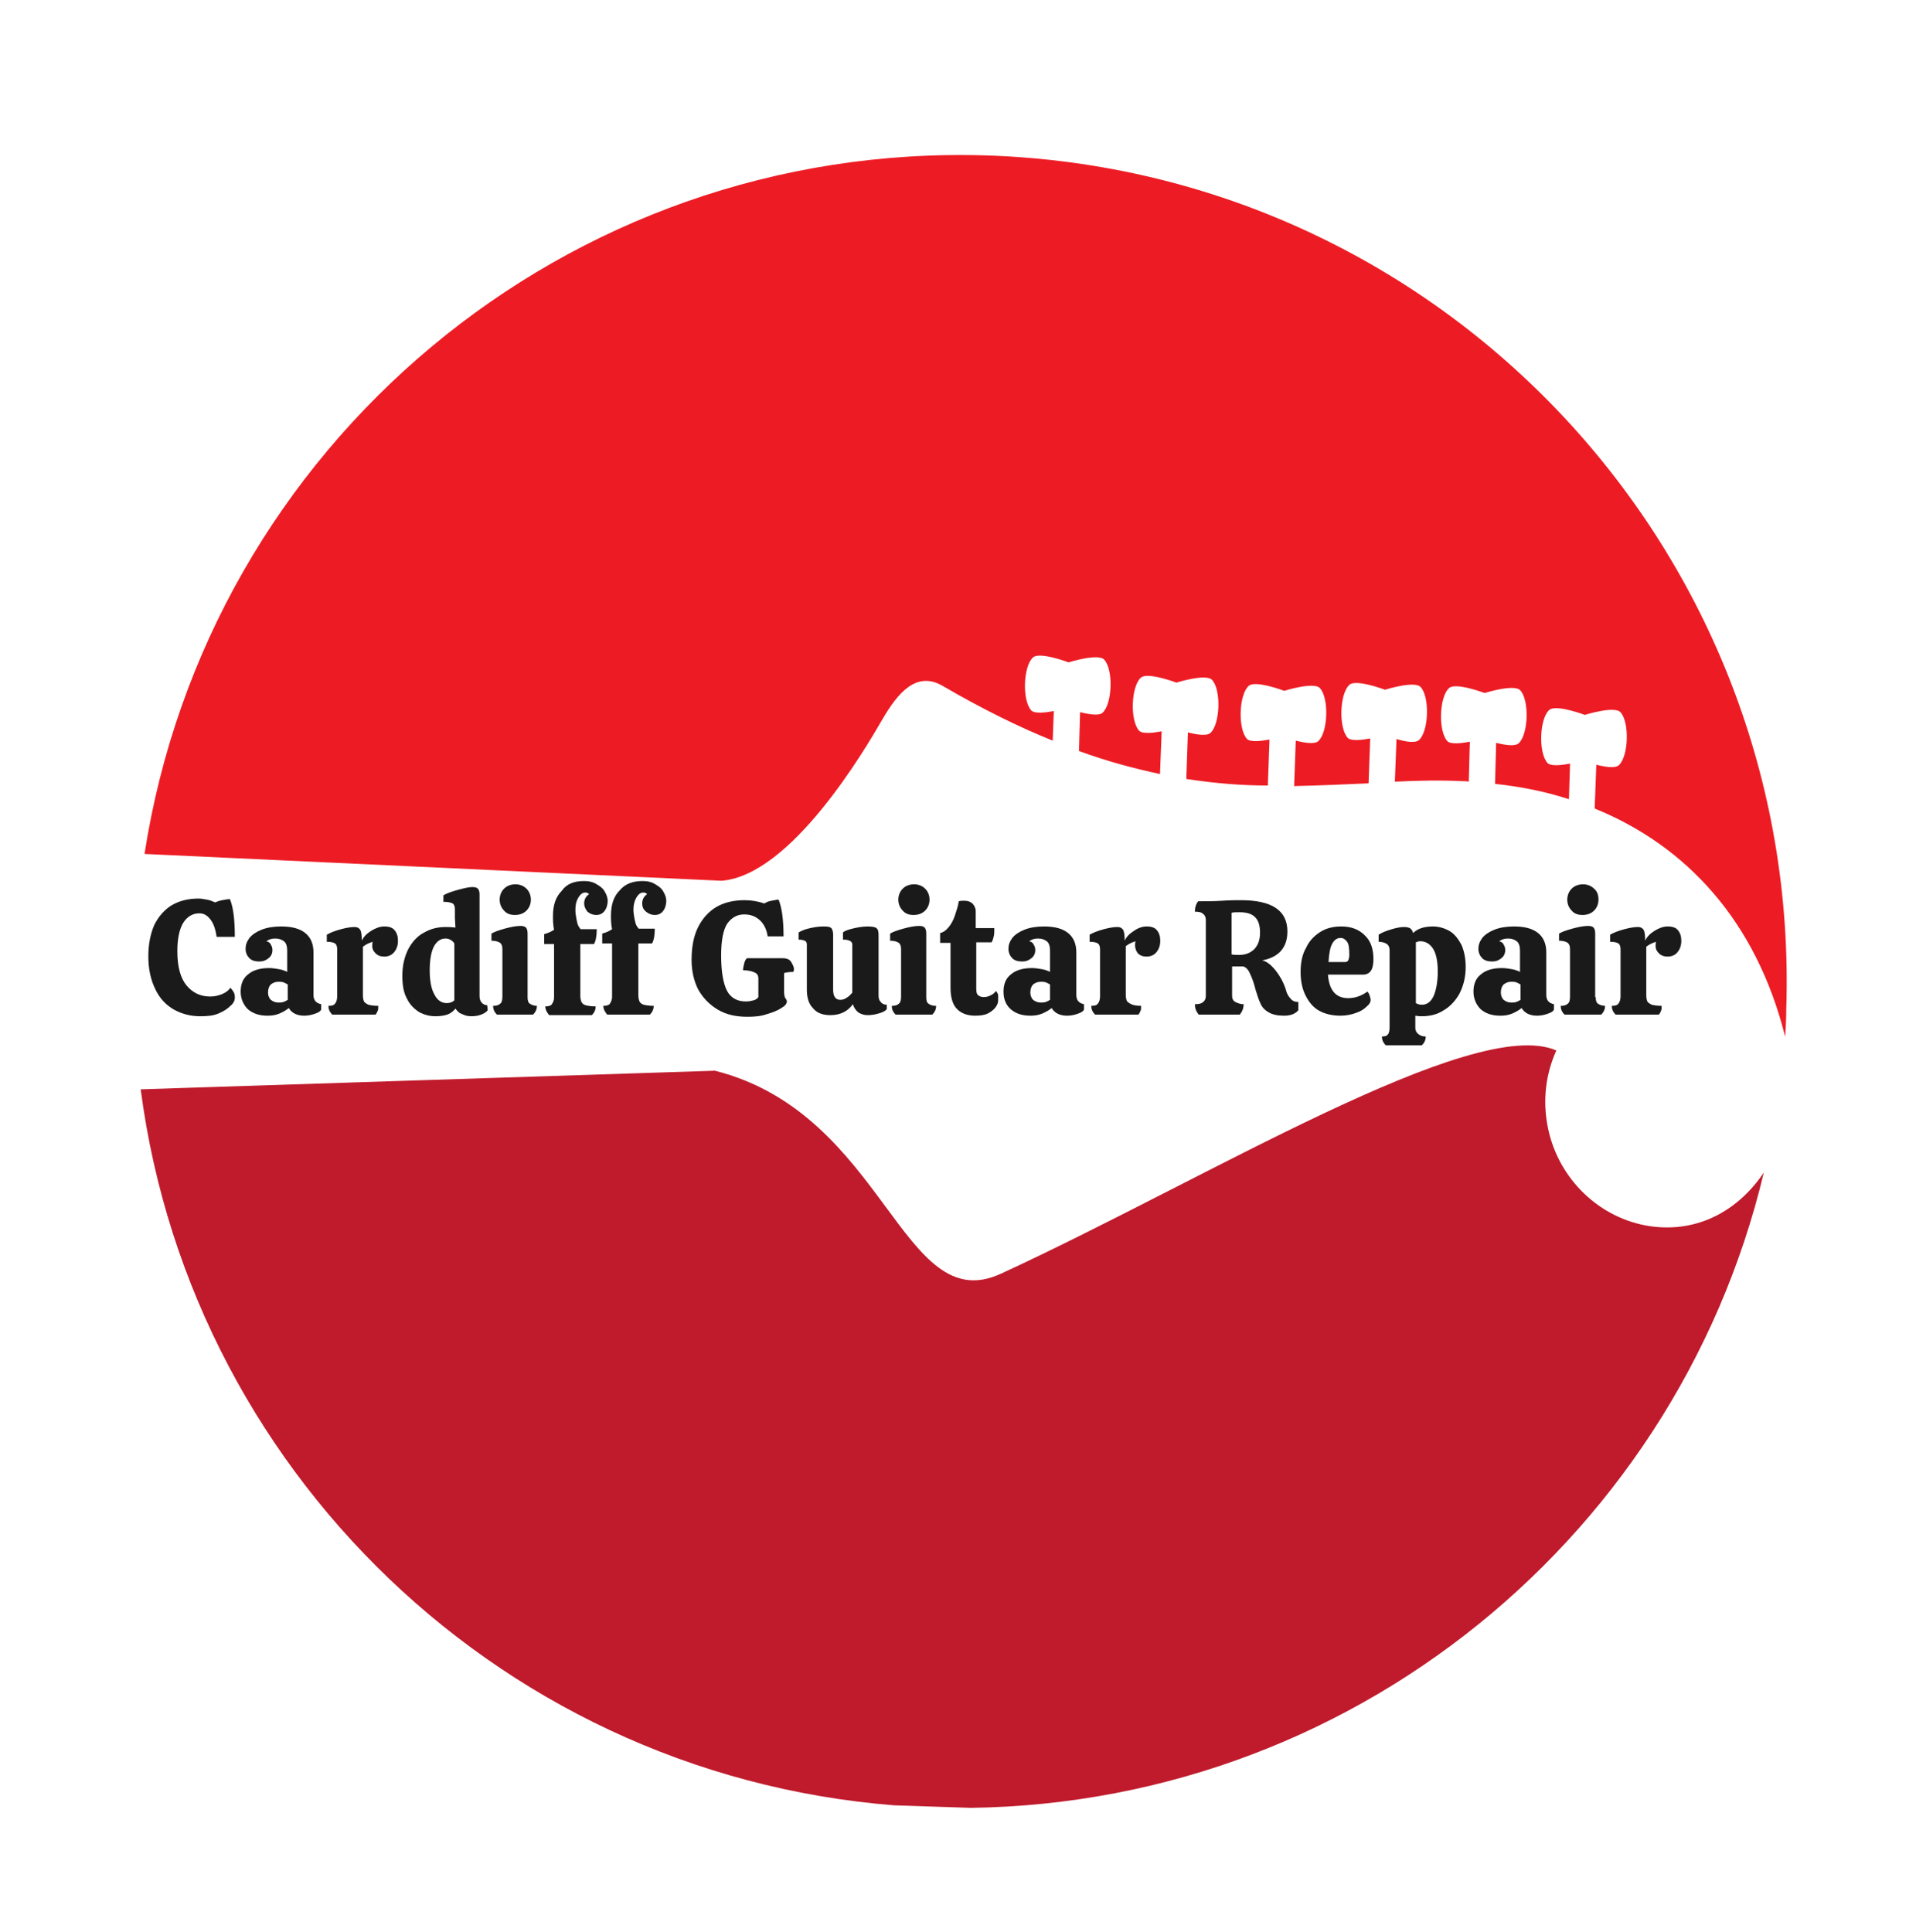
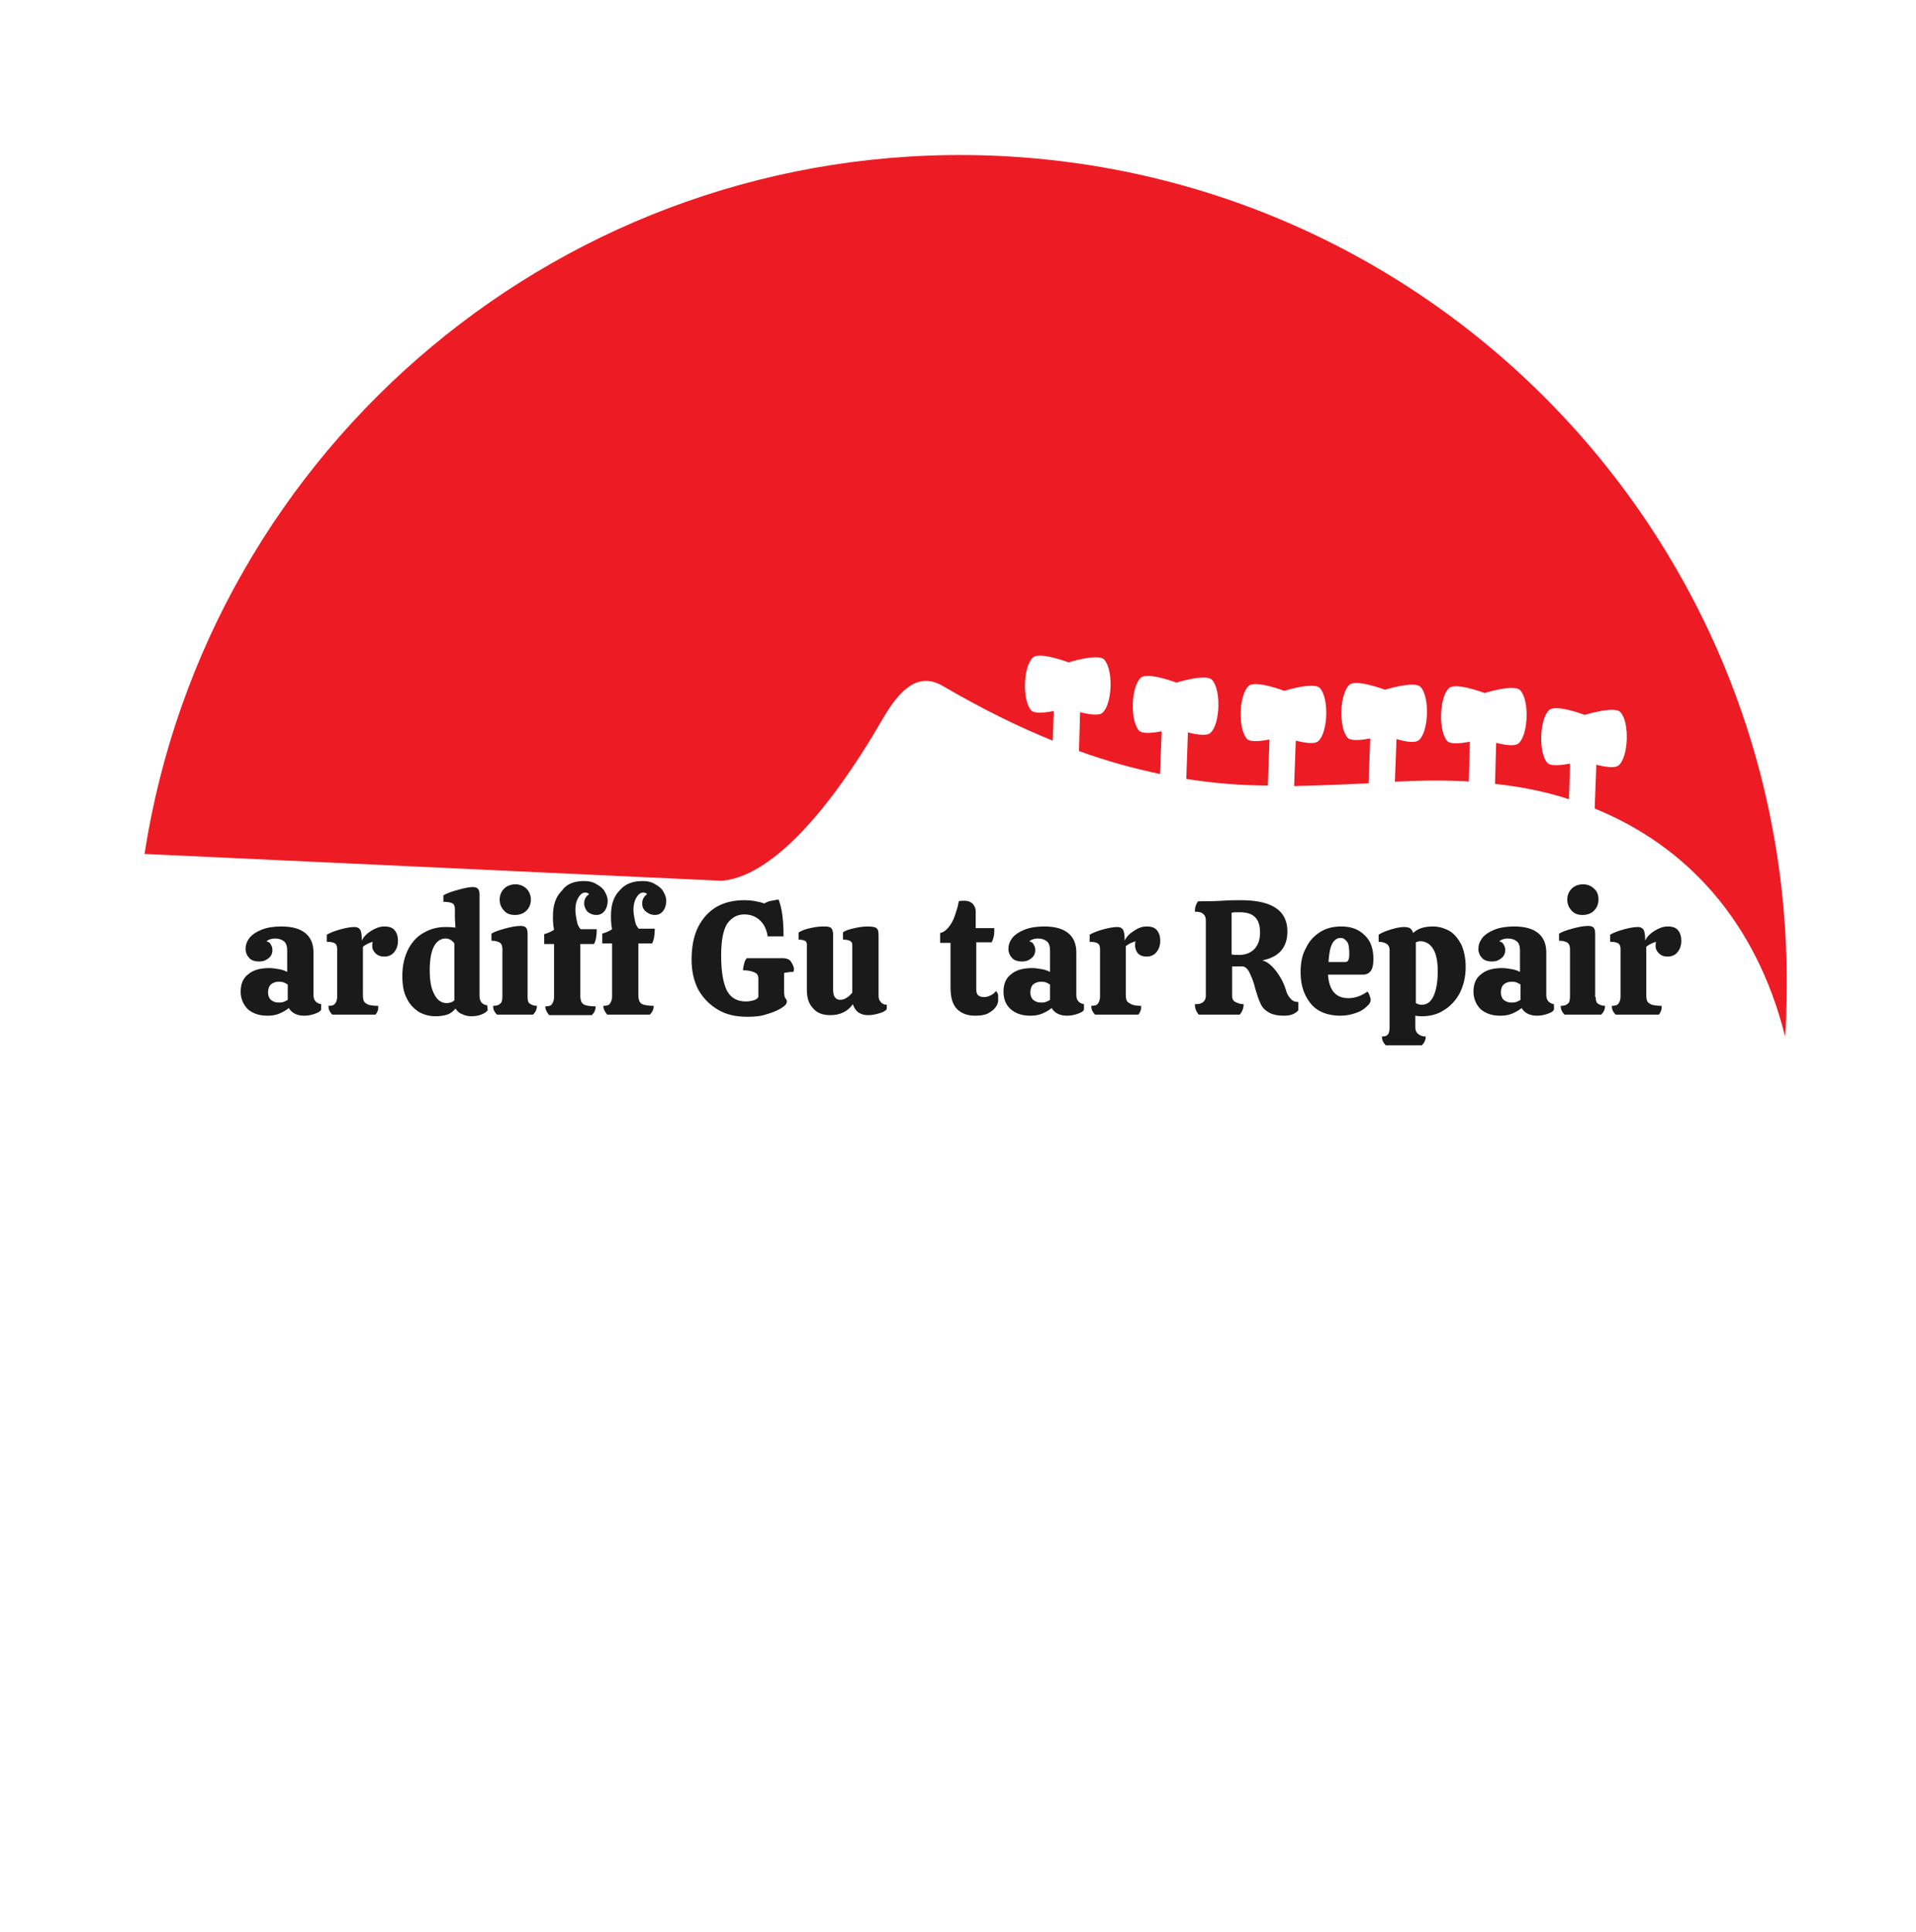
<svg xmlns="http://www.w3.org/2000/svg" xmlns:xlink="http://www.w3.org/1999/xlink" version="1.1" id="Layer_1" x="0px" y="0px" viewBox="0 0 350 353" style="enable-background:new 0 0 350 353;" xml:space="preserve">
  <style type="text/css"> .st0{fill:#FFFFFF;} .st1{clip-path:url(#SVGID_2_);} .st2{clip-path:url(#SVGID_4_);} .st3{clip-path:url(#SVGID_6_);} .st4{clip-path:url(#SVGID_8_);} .st5{fill:#BF1B2C;} .st6{clip-path:url(#SVGID_10_);} .st7{clip-path:url(#SVGID_12_);} .st8{clip-path:url(#SVGID_14_);} .st9{clip-path:url(#SVGID_16_);} .st10{fill:#ED1C24;} .st11{fill:#1A1A1A;} </style>
  <rect class="st0" width="350" height="353" />
  <g>
    <defs>
      <rect id="SVGID_1_" x="25.7" y="189.7" width="297.3" height="141.3" />
    </defs>
    <clipPath id="SVGID_2_">
      <use xlink:href="#SVGID_1_" style="overflow:visible;" />
    </clipPath>
    <g class="st1">
      <g>
        <defs>
          <rect id="SVGID_3_" x="24.9" y="28.6" transform="matrix(3.276815e-02 -1 1 3.276815e-02 -8.919 349.083)" width="302" height="301" />
        </defs>
        <clipPath id="SVGID_4_">
          <use xlink:href="#SVGID_3_" style="overflow:visible;" />
        </clipPath>
        <g class="st2">
          <g>
            <defs>
              <rect id="SVGID_5_" x="24.9" y="28.6" transform="matrix(3.276815e-02 -1 1 3.276815e-02 -8.919 349.083)" width="302" height="301" />
            </defs>
            <clipPath id="SVGID_6_">
              <use xlink:href="#SVGID_5_" style="overflow:visible;" />
            </clipPath>
            <g class="st3">
              <g>
                <defs>
                  <rect id="SVGID_7_" x="24.9" y="28.6" transform="matrix(3.276815e-02 -1 1 3.276815e-02 -8.919 349.083)" width="302" height="301" />
                </defs>
                <clipPath id="SVGID_8_">
                  <use xlink:href="#SVGID_7_" style="overflow:visible;" />
                </clipPath>
                <g class="st4">
-                   <path class="st5" d="M322.2,214.2c-4.5,6.7-11.8,11.1-20.8,9.8c-9.3-1.4-16.7-8.7-18.6-17.8c-1.1-5.2-0.4-10.1,1.5-14.3 c-15.2-6.6-63.9,23.5-101.5,40.8c-18.1,8.3-21-29.2-52.2-37.1l-104.9,3.4c9.4,72,69.8,128.7,144.7,131.2 C243.4,332.5,305.9,282.6,322.2,214.2" />
-                 </g>
+                   </g>
              </g>
            </g>
          </g>
        </g>
      </g>
    </g>
  </g>
  <g>
    <defs>
      <rect id="SVGID_9_" x="25.7" y="27" width="301.3" height="162.7" />
    </defs>
    <clipPath id="SVGID_10_">
      <use xlink:href="#SVGID_9_" style="overflow:visible;" />
    </clipPath>
    <g class="st6">
      <g>
        <defs>
          <rect id="SVGID_11_" x="24.9" y="28.6" transform="matrix(3.276815e-02 -1 1 3.276815e-02 -8.919 349.083)" width="302" height="301" />
        </defs>
        <clipPath id="SVGID_12_">
          <use xlink:href="#SVGID_11_" style="overflow:visible;" />
        </clipPath>
        <g class="st7">
          <g>
            <defs>
              <rect id="SVGID_13_" x="24.9" y="28.6" transform="matrix(3.276815e-02 -1 1 3.276815e-02 -8.919 349.083)" width="302" height="301" />
            </defs>
            <clipPath id="SVGID_14_">
              <use xlink:href="#SVGID_13_" style="overflow:visible;" />
            </clipPath>
            <g class="st8">
              <g>
                <defs>
                  <rect id="SVGID_15_" x="24.9" y="28.6" transform="matrix(3.276815e-02 -1 1 3.276815e-02 -8.919 349.083)" width="302" height="301" />
                </defs>
                <clipPath id="SVGID_16_">
                  <use xlink:href="#SVGID_15_" style="overflow:visible;" />
                </clipPath>
                <g class="st9">
                  <path class="st10" d="M131.8,160.9c12.7-1,26.1-23.8,29.4-29.5c2.8-4.8,6.2-8.9,11-6.1c7.2,4.2,13.9,7.5,20.1,10l0.2-5.4 c-1.6,0.3-3.5,0.5-4.1-0.1c-1.7-1.8-1.5-8.1,0.3-9.7c1.2-1.1,6.5,0.9,6.5,0.9s5.4-1.7,6.5-0.5c1.7,1.8,1.5,8.1-0.3,9.7 c-0.6,0.6-2.5,0.3-4.1-0.1l-0.2,7.1c5.2,1.9,10.1,3.2,14.8,4.2l0.3-7.8c-1.6,0.3-3.5,0.5-4.1-0.1c-1.7-1.8-1.5-8.1,0.3-9.7 c1.2-1.1,6.5,0.9,6.5,0.9s5.4-1.7,6.5-0.5c1.7,1.8,1.5,8.1-0.3,9.7c-0.7,0.6-2.5,0.3-4.1-0.1l-0.3,8.5 c5.2,0.8,10.1,1.2,14.9,1.2l0.3-8.4c-1.6,0.3-3.5,0.5-4.1-0.1c-1.7-1.8-1.5-8.1,0.3-9.7c1.2-1.1,6.5,0.9,6.5,0.9 s5.4-1.7,6.5-0.5c1.7,1.8,1.5,8.1-0.3,9.7c-0.7,0.6-2.5,0.3-4.1-0.1l-0.3,8.3c4.6-0.1,9.1-0.3,13.6-0.5l0.3-8.2 c-1.6,0.3-3.5,0.5-4.1-0.1c-1.7-1.8-1.5-8.1,0.3-9.7c1.2-1.1,6.5,0.9,6.5,0.9s5.4-1.7,6.5-0.5c1.7,1.8,1.5,8.1-0.3,9.7 c-0.7,0.6-2.5,0.3-4.1-0.2l-0.3,7.8c4-0.2,8.1-0.3,12.2-0.1c0.4,0,0.9,0,1.3,0.1l0.2-7.3c-1.6,0.3-3.5,0.5-4.1-0.1 c-1.7-1.8-1.5-8.1,0.3-9.7c1.2-1.1,6.5,0.9,6.5,0.9s5.4-1.7,6.5-0.5c1.7,1.8,1.5,8.1-0.3,9.7c-0.7,0.6-2.5,0.3-4.1-0.1 l-0.2,7.5c4.7,0.5,9.2,1.4,13.5,2.8l0.2-6.5c-1.6,0.3-3.5,0.5-4.1-0.1c-1.7-1.8-1.5-8.1,0.3-9.7c1.2-1.1,6.5,0.9,6.5,0.9 s5.4-1.7,6.5-0.5c1.7,1.8,1.5,8.1-0.3,9.7c-0.7,0.6-2.5,0.3-4.1-0.1l-0.3,8c16.7,6.8,29.5,20.5,34.8,41.7 c0.1-1.7,0.2-3.4,0.2-5.1c2.7-83.4-62.6-153.1-145.9-155.9c-77.1-2.5-142.5,53.2-154,127.6L131.8,160.9" />
                </g>
              </g>
            </g>
          </g>
        </g>
      </g>
    </g>
  </g>
  <g>
    <g transform="translate(71.595, 158.748)">
      <g>
-         <path class="st11" d="M-32,12.5c-0.2-1.3-0.5-2.4-1.1-3.2s-1.2-1.2-2.1-1.2c-1.2,0-2.2,0.6-2.9,1.7c-0.7,1.1-1.1,2.9-1.1,5.2 c0,2.9,0.6,5,1.7,6.3c1.1,1.3,2.5,2,4.3,2c0.9,0,1.6-0.2,2.3-0.5c0.7-0.3,1.1-0.7,1.4-1.1c0.2,0.2,0.4,0.5,0.6,0.8 c0.2,0.4,0.2,0.7,0.2,1c0,0.5-0.2,1-0.8,1.5c-0.5,0.5-1.2,1-2.2,1.4c-0.9,0.4-2,0.5-3.3,0.5c-1.8,0-3.3-0.4-4.8-1.2 c-1.4-0.8-2.6-2-3.4-3.7c-0.8-1.6-1.3-3.6-1.3-6c0-2.3,0.4-4.2,1.1-5.8c0.8-1.6,1.9-2.8,3.2-3.6c1.4-0.8,3-1.2,4.9-1.2 c0.4,0,0.9,0.1,1.5,0.2c0.6,0.1,1,0.3,1.5,0.5c0.3-0.1,0.7-0.3,1.3-0.4c0.6-0.1,1-0.2,1.4-0.2c0.6,1.4,0.9,3.7,0.9,6.9H-32z" />
-       </g>
+         </g>
    </g>
  </g>
  <g>
    <g transform="translate(84.262, 158.748)">
      <g>
        <path class="st11" d="M-40.3,22.4c0-1.3,0.4-2.4,1.3-3.1c0.9-0.8,2.2-1.2,3.9-1.2c0.6,0,1.2,0.1,1.8,0.2c0.6,0.1,1.1,0.3,1.5,0.5 v-3.9c0-0.8-0.2-1.4-0.6-1.7c-0.4-0.3-0.9-0.5-1.6-0.5c-0.7,0-1.2,0.2-1.6,0.5c0.4,0.1,0.7,0.3,0.8,0.6c0.2,0.3,0.3,0.6,0.3,1 c0,0.6-0.2,1.1-0.7,1.5c-0.5,0.4-1,0.6-1.7,0.6c-0.8,0-1.4-0.2-1.8-0.6c-0.4-0.4-0.7-1-0.7-1.7c0-0.7,0.2-1.3,0.7-2 c0.5-0.6,1.2-1.1,2.2-1.5c1-0.4,2.2-0.6,3.6-0.6c2,0,3.4,0.4,4.4,1.2c1,0.8,1.5,2,1.5,3.5V23c0,0.9,0.4,1.5,1.4,1.7v1 c-0.2,0.4-0.7,0.6-1.3,0.8c-0.6,0.2-1.2,0.3-1.8,0.3c-1.3,0-2.3-0.5-2.8-1.4c-0.5,0.4-1,0.7-1.7,1c-0.7,0.3-1.4,0.4-2.2,0.4 c-1.5,0-2.7-0.4-3.6-1.2C-39.8,24.8-40.3,23.7-40.3,22.4z M-31.7,21.1c-0.2-0.1-0.5-0.3-0.8-0.4c-0.3-0.1-0.6-0.1-0.9-0.1 c-0.6,0-1,0.2-1.4,0.5c-0.3,0.3-0.5,0.8-0.5,1.5c0,0.5,0.2,1,0.5,1.3c0.4,0.3,0.8,0.5,1.4,0.5c0.3,0,0.6,0,0.9-0.1 c0.3-0.1,0.5-0.2,0.8-0.4V21.1z" />
      </g>
    </g>
  </g>
  <g>
    <g transform="translate(96.196, 158.748)">
      <g>
        <path class="st11" d="M-26,10.5c0.9,0,1.5,0.2,1.9,0.7c0.4,0.5,0.6,1.1,0.6,1.9c0,0.8-0.2,1.5-0.7,2.1c-0.4,0.5-1,0.8-1.8,0.8 c-0.7,0-1.2-0.2-1.6-0.6c-0.4-0.4-0.6-0.8-0.6-1.3c0-0.3,0-0.6,0.1-0.8c-0.7,0.2-1.3,0.5-1.8,0.9v8.9c0,0.5,0.1,0.9,0.2,1.1 c0.1,0.2,0.4,0.4,0.8,0.6c0.4,0.1,1,0.2,1.8,0.2c0,0.4,0,0.7-0.1,0.9c-0.1,0.2-0.2,0.5-0.4,0.7h-7.9c-0.5-0.5-0.7-1-0.7-1.6 c0.6,0,1-0.1,1.2-0.4c0.2-0.2,0.4-0.7,0.4-1.3v-8.6c0-0.5-0.1-0.9-0.4-1.1c-0.3-0.2-0.8-0.3-1.5-0.3V12c0.7-0.4,1.5-0.7,2.6-1 c1.1-0.3,1.9-0.4,2.5-0.4c0.5,0,0.8,0.2,1,0.5c0.2,0.3,0.3,1,0.3,2c0.3-0.7,0.9-1.3,1.7-1.8C-27.6,10.8-26.8,10.5-26,10.5z" />
      </g>
    </g>
  </g>
  <g>
    <g transform="translate(106.197, 158.748)">
      <g>
        <path class="st11" d="M-17.1,25.8c-0.3,0.4-0.7,0.6-1.2,0.8c-0.5,0.2-1.1,0.3-1.8,0.3c-0.6,0-1.1-0.1-1.7-0.4 c-0.6-0.2-0.9-0.6-1.2-1c-0.4,0.5-0.9,0.9-1.5,1.1c-0.6,0.2-1.3,0.3-2.2,0.3c-1.1,0-2.1-0.3-3-0.8c-0.9-0.6-1.7-1.4-2.2-2.5 c-0.6-1.1-0.8-2.5-0.8-4.1c0-1.9,0.4-3.5,1.1-4.9c0.7-1.3,1.7-2.4,2.9-3c1.2-0.7,2.5-1,3.9-1c0.3,0,0.9,0,1.8,0.1l-0.1-1.8V7.4 c0-0.5-0.1-0.9-0.4-1.1C-23.9,6.1-24.4,6-25.2,6V4.8c0.7-0.4,1.6-0.7,2.7-1c1.1-0.3,2-0.5,2.6-0.5c0.5,0,0.8,0.1,1,0.3 c0.2,0.2,0.3,0.6,0.3,1v18.6c0,1,0.5,1.6,1.4,1.7L-17.1,25.8z M-24.6,24.5c0.6,0,1.1-0.2,1.4-0.5V13.6c-0.4-0.6-1-0.9-1.6-0.9 c-0.9,0-1.6,0.5-2.1,1.4c-0.5,0.9-0.8,2.4-0.8,4.4c0,2,0.3,3.5,0.9,4.5C-26.3,24-25.5,24.5-24.6,24.5z" />
      </g>
    </g>
  </g>
  <g>
    <g transform="translate(118.776, 158.748)">
      <g>
        <path class="st11" d="M-21.8,5.6c0,0.8-0.3,1.5-0.8,2c-0.5,0.5-1.2,0.8-2.1,0.8c-0.8,0-1.5-0.2-2-0.8c-0.5-0.5-0.8-1.2-0.8-2 c0-0.8,0.3-1.5,0.8-2c0.5-0.5,1.2-0.8,2.1-0.8c0.8,0,1.5,0.3,2,0.8C-22.1,4.1-21.8,4.8-21.8,5.6z M-22.4,23.4 c0,0.6,0.1,1,0.4,1.2c0.3,0.2,0.7,0.4,1.3,0.4c0,0.6-0.2,1.1-0.7,1.6H-28c-0.5-0.5-0.7-1-0.7-1.6c0.6,0,1-0.1,1.3-0.4 c0.3-0.2,0.4-0.7,0.4-1.3v-8.6c0-0.6-0.1-0.9-0.4-1.2c-0.3-0.2-0.8-0.4-1.6-0.4v-1.3c0.5-0.3,1.3-0.6,2.4-0.9 c1.1-0.3,2.1-0.5,2.9-0.5c0.5,0,0.8,0.1,1,0.3c0.2,0.2,0.3,0.6,0.3,1.1V23.4z" />
      </g>
    </g>
  </g>
  <g>
    <g transform="translate(125.709, 158.748)">
      <g>
        <path class="st11" d="M-19,2.2c0.9,0,1.7,0.2,2.3,0.6c0.7,0.4,1.2,0.8,1.5,1.4c0.3,0.5,0.5,1.1,0.5,1.6c0,0.7-0.2,1.4-0.6,1.9 c-0.4,0.5-0.9,0.7-1.5,0.7c-0.6,0-1.1-0.2-1.6-0.6C-18.8,7.3-19,6.8-19,6.3c0-0.7,0.3-1.3,0.9-1.7c-0.1-0.1-0.2-0.2-0.3-0.2 c-0.1-0.1-0.3-0.1-0.4-0.1c-0.5,0-0.9,0.3-1.3,1c-0.4,0.7-0.5,1.4-0.5,2.2c0,0.6,0.1,1.1,0.2,1.7c0.1,0.5,0.2,1,0.4,1.3 c0.2,0.3,0.3,0.5,0.4,0.5h2.9c0,1.3-0.2,2.2-0.5,2.7h-2.5v9.5c0,0.5,0.1,0.8,0.2,1.1c0.2,0.3,0.4,0.5,0.8,0.6 c0.4,0.1,1,0.2,1.8,0.2c0,0.6-0.2,1.1-0.7,1.6h-7.8c-0.4-0.5-0.7-1-0.7-1.6c0.6,0,1-0.1,1.2-0.4c0.2-0.3,0.4-0.7,0.4-1.2v-9.8 h-1.8v-1.8c0.7-0.2,1.2-0.4,1.8-0.8c-0.2-0.9-0.2-1.8-0.2-2.5c0-2,0.5-3.5,1.6-4.6C-22.2,2.7-20.8,2.2-19,2.2z" />
      </g>
    </g>
  </g>
  <g>
    <g transform="translate(133.71, 158.748)">
      <g>
        <path class="st11" d="M-16.3,2.2c0.9,0,1.7,0.2,2.3,0.6c0.7,0.4,1.2,0.8,1.5,1.4c0.3,0.5,0.5,1.1,0.5,1.6c0,0.7-0.2,1.4-0.6,1.9 c-0.4,0.5-0.9,0.7-1.5,0.7c-0.6,0-1.1-0.2-1.6-0.6c-0.5-0.4-0.7-0.9-0.7-1.5c0-0.7,0.3-1.3,0.9-1.7c-0.1-0.1-0.2-0.2-0.3-0.2 c-0.1-0.1-0.3-0.1-0.4-0.1c-0.5,0-0.9,0.3-1.3,1C-17.8,5.8-18,6.6-18,7.4c0,0.6,0.1,1.1,0.2,1.7c0.1,0.5,0.2,1,0.4,1.3 c0.2,0.3,0.3,0.5,0.4,0.5h2.9c0,1.3-0.2,2.2-0.5,2.7h-2.5v9.5c0,0.5,0.1,0.8,0.2,1.1c0.2,0.3,0.4,0.5,0.8,0.6 c0.4,0.1,1,0.2,1.8,0.2c0,0.6-0.2,1.1-0.7,1.6h-7.8c-0.4-0.5-0.7-1-0.7-1.6c0.6,0,1-0.1,1.2-0.4c0.2-0.3,0.4-0.7,0.4-1.2v-9.8 h-1.8v-1.8c0.7-0.2,1.2-0.4,1.8-0.8c-0.2-0.9-0.2-1.8-0.2-2.5c0-2,0.5-3.5,1.6-4.6C-19.5,2.7-18.1,2.2-16.3,2.2z" />
      </g>
    </g>
  </g>
  <g>
    <g transform="translate(145.933, 158.748)">
      <g>
        <path class="st11" d="M-9.4,27c-2.1,0-3.9-0.4-5.4-1.3c-1.5-0.9-2.7-2.1-3.6-3.7c-0.8-1.6-1.2-3.4-1.2-5.4c0-2.4,0.4-4.4,1.2-6 c0.8-1.6,2-2.9,3.4-3.7s3.1-1.2,5.1-1.2c1.2,0,2.4,0.2,3.6,0.6C-6,6.1-5.6,5.9-5,5.8c0.6-0.1,1-0.2,1.3-0.2 c0.6,1.5,0.9,3.7,0.9,6.7h-2.9C-5.9,11-6.4,10-7.2,9.3c-0.8-0.7-1.7-1-2.8-1c-1.3,0-2.3,0.6-3.1,1.7c-0.7,1.1-1.1,3-1.1,5.8 c0,3,0.4,5.2,1.1,6.5c0.7,1.3,1.9,1.9,3.4,1.9c0.6,0,1-0.1,1.4-0.2c0.4-0.1,0.7-0.3,0.9-0.6V20c0-0.5-0.2-0.9-0.7-1.1 c-0.4-0.2-1.1-0.4-2.1-0.4c0-0.4,0.1-0.8,0.2-1.2c0.1-0.5,0.3-0.8,0.5-1H-3c0.8,0,1.3,0.2,1.6,0.7c0.3,0.5,0.5,0.9,0.5,1.3 c0,0.2-0.1,0.4-0.1,0.5c-0.7,0-1.3,0.1-1.7,0.2v3.4c0,0.6,0.1,1.1,0.3,1.3c0.1,0.1,0.2,0.3,0.2,0.5c0,0.4-0.3,0.8-1,1.2 c-0.6,0.4-1.5,0.8-2.6,1.1C-6.9,26.9-8.1,27-9.4,27z" />
      </g>
    </g>
  </g>
  <g>
    <g transform="translate(160.689, 158.748)">
      <g>
        <path class="st11" d="M-0.2,23.1c0,0.5,0.1,0.9,0.4,1.2c0.2,0.3,0.6,0.5,1.1,0.5v0.8c-0.3,0.4-0.8,0.6-1.5,0.8 c-0.7,0.2-1.3,0.3-2,0.3c-0.7,0-1.2-0.2-1.7-0.5c-0.5-0.4-0.8-0.9-1-1.5c-0.9,1.3-2.3,2-4.1,2c-1.4,0-2.5-0.4-3.2-1.3 c-0.8-0.8-1.1-2-1.1-3.4v-8.2c0-0.3-0.1-0.6-0.4-0.7c-0.2-0.1-0.6-0.2-1.1-0.2v-1.3c0.3-0.2,0.9-0.5,1.7-0.7 c0.8-0.2,1.8-0.4,2.7-0.4c0.5,0,0.9,0,1.2,0.1c0.3,0.1,0.4,0.2,0.5,0.4c0.1,0.2,0.2,0.6,0.2,1v10c0,0.6,0.1,1.1,0.3,1.4 c0.2,0.3,0.5,0.5,1,0.5c0.4,0,0.8-0.1,1.2-0.4c0.4-0.2,0.7-0.6,1-0.9v-8.8c0-0.6-0.6-0.9-1.7-0.9v-1.3c0.3-0.3,0.9-0.5,1.7-0.7 c0.8-0.2,1.8-0.4,2.8-0.4c0.8,0,1.4,0.1,1.6,0.3c0.3,0.2,0.4,0.6,0.4,1.3V23.1z" />
      </g>
    </g>
  </g>
  <g>
    <g transform="translate(173.401, 158.748)">
      <g>
-         <path class="st11" d="M-3.6,5.6c0,0.8-0.3,1.5-0.8,2c-0.5,0.5-1.2,0.8-2.1,0.8c-0.8,0-1.5-0.2-2-0.8c-0.5-0.5-0.8-1.2-0.8-2 c0-0.8,0.3-1.5,0.8-2C-8,3.1-7.3,2.8-6.4,2.8c0.8,0,1.5,0.3,2,0.8C-3.9,4.1-3.6,4.8-3.6,5.6z M-4.2,23.4c0,0.6,0.1,1,0.4,1.2 C-3.4,24.9-3,25-2.4,25c0,0.6-0.2,1.1-0.7,1.6h-6.7c-0.5-0.5-0.7-1-0.7-1.6c0.6,0,1-0.1,1.3-0.4c0.3-0.2,0.4-0.7,0.4-1.3v-8.6 c0-0.6-0.1-0.9-0.4-1.2c-0.3-0.2-0.8-0.4-1.6-0.4v-1.3c0.5-0.3,1.3-0.6,2.4-0.9c1.1-0.3,2.1-0.5,2.9-0.5c0.5,0,0.8,0.1,1,0.3 c0.2,0.2,0.3,0.6,0.3,1.1V23.4z" />
-       </g>
+         </g>
    </g>
  </g>
  <g>
    <g transform="translate(180.335, 158.748)">
      <g>
        <path class="st11" d="M-2,13.5v8.4c0,0.6,0.1,1,0.4,1.2c0.2,0.2,0.6,0.3,1,0.3c0.4,0,0.8-0.1,1.2-0.3c0.4-0.2,0.7-0.4,1-0.8 c0.2,0.2,0.3,0.4,0.4,0.7C2,23.4,2,23.7,2,24c0,0.5-0.2,0.9-0.5,1.3c-0.3,0.4-0.8,0.8-1.4,1.1c-0.6,0.3-1.4,0.4-2.3,0.4 c-1.4,0-2.5-0.4-3.3-1.2c-0.8-0.8-1.2-2.1-1.2-3.9v-8.2h-1.9v-1.8c0.5-0.1,1-0.4,1.5-1c0.5-0.6,0.9-1.3,1.2-2.2 c0.3-0.9,0.6-1.8,0.7-2.6c0.3-0.1,0.7-0.1,1-0.1C-3.5,5.8-3,6-2.6,6.4c0.3,0.4,0.5,0.8,0.5,1.3v3.1h3.4c0,0.6,0,1.1-0.1,1.5 c-0.1,0.4-0.2,0.8-0.4,1.1H-2z" />
      </g>
    </g>
  </g>
  <g>
    <g transform="translate(188.713, 158.748)">
      <g>
        <path class="st11" d="M-5.4,22.4c0-1.3,0.4-2.4,1.3-3.1c0.9-0.8,2.2-1.2,3.9-1.2c0.6,0,1.2,0.1,1.8,0.2c0.6,0.1,1.1,0.3,1.5,0.5 v-3.9c0-0.8-0.2-1.4-0.6-1.7c-0.4-0.3-0.9-0.5-1.6-0.5c-0.7,0-1.2,0.2-1.6,0.5c0.4,0.1,0.7,0.3,0.8,0.6c0.2,0.3,0.3,0.6,0.3,1 c0,0.6-0.2,1.1-0.7,1.5c-0.5,0.4-1,0.6-1.7,0.6c-0.8,0-1.4-0.2-1.8-0.6c-0.4-0.4-0.7-1-0.7-1.7c0-0.7,0.2-1.3,0.7-2 c0.5-0.6,1.2-1.1,2.2-1.5c1-0.4,2.2-0.6,3.6-0.6c2,0,3.4,0.4,4.4,1.2c1,0.8,1.5,2,1.5,3.5V23c0,0.9,0.4,1.5,1.4,1.7v1 c-0.2,0.4-0.7,0.6-1.3,0.8c-0.6,0.2-1.2,0.3-1.8,0.3c-1.3,0-2.3-0.5-2.8-1.4c-0.5,0.4-1,0.7-1.7,1c-0.7,0.3-1.4,0.4-2.2,0.4 c-1.5,0-2.7-0.4-3.6-1.2C-5,24.8-5.4,23.7-5.4,22.4z M3.1,21.1c-0.2-0.1-0.5-0.3-0.8-0.4c-0.3-0.1-0.6-0.1-0.9-0.1 c-0.6,0-1,0.2-1.4,0.5c-0.3,0.3-0.5,0.8-0.5,1.5c0,0.5,0.2,1,0.5,1.3c0.4,0.3,0.8,0.5,1.4,0.5c0.3,0,0.6,0,0.9-0.1 c0.3-0.1,0.5-0.2,0.8-0.4V21.1z" />
      </g>
    </g>
  </g>
  <g>
    <g transform="translate(200.647, 158.748)">
      <g>
        <path class="st11" d="M8.8,10.5c0.9,0,1.5,0.2,1.9,0.7c0.4,0.5,0.6,1.1,0.6,1.9c0,0.8-0.2,1.5-0.7,2.1c-0.4,0.5-1,0.8-1.8,0.8 c-0.7,0-1.2-0.2-1.6-0.6C6.9,15,6.7,14.5,6.7,14c0-0.3,0-0.6,0.1-0.8c-0.7,0.2-1.3,0.5-1.8,0.9v8.9c0,0.5,0.1,0.9,0.2,1.1 c0.1,0.2,0.4,0.4,0.8,0.6C6.4,24.9,7,25,7.8,25c0,0.4,0,0.7-0.1,0.9c-0.1,0.2-0.2,0.5-0.4,0.7h-7.9c-0.5-0.5-0.7-1-0.7-1.6 c0.6,0,1-0.1,1.2-0.4c0.2-0.2,0.4-0.7,0.4-1.3v-8.6c0-0.5-0.1-0.9-0.4-1.1c-0.3-0.2-0.8-0.3-1.5-0.3V12c0.7-0.4,1.5-0.7,2.6-1 c1.1-0.3,1.9-0.4,2.5-0.4c0.5,0,0.8,0.2,1,0.5c0.2,0.3,0.3,1,0.3,2c0.3-0.7,0.9-1.3,1.7-1.8C7.2,10.8,8,10.5,8.8,10.5z" />
      </g>
    </g>
  </g>
  <g>
    <g transform="translate(214.871, 158.748)">
      <g>
        <path class="st11" d="M20,22c0.2,0.8,0.5,1.3,0.9,1.7c0.3,0.4,0.8,0.6,1.4,0.6v1.5c-0.5,0.6-1.3,1-2.6,1c-1.2,0-2.1-0.2-2.8-0.6 c-0.7-0.4-1.2-0.9-1.5-1.6c-0.3-0.6-0.6-1.5-0.9-2.5c-0.3-1.2-0.6-2.1-1-2.9c-0.3-0.8-0.8-1.3-1.3-1.4h-2v5.4 c0,0.5,0.2,0.9,0.6,1.1c0.4,0.2,0.9,0.4,1.5,0.4c0,0.7-0.2,1.3-0.7,1.9H4.1c-0.5-0.6-0.7-1.2-0.7-1.9c0.7,0,1.2-0.1,1.5-0.4 c0.3-0.2,0.5-0.6,0.5-1.1V9.3c0-0.5-0.2-0.9-0.5-1.1C4.6,7.9,4.1,7.8,3.4,7.8C3.4,7,3.6,6.4,4,5.9c1.3,0,2.8,0,4.4-0.1 c1.4-0.1,2.5-0.1,3.4-0.1c5.7,0,8.5,1.9,8.5,5.7c0,2.9-1.5,4.7-4.6,5.3c0.9,0.2,1.7,0.9,2.5,1.9C18.9,19.5,19.6,20.7,20,22z M11.5,15.7c1.2,0,2.1-0.4,2.8-1.1c0.7-0.8,1-1.7,1-3c0-1.3-0.3-2.2-0.9-2.8c-0.6-0.6-1.5-0.9-2.8-0.9c-0.7,0-1.2,0-1.5,0.1v7.6 C10.5,15.7,10.9,15.7,11.5,15.7z" />
      </g>
    </g>
  </g>
  <g>
    <g transform="translate(229.383, 158.748)">
      <g>
        <path class="st11" d="M16.9,23.6c1.2,0,2.4-0.4,3.5-1.2c0.2,0.2,0.3,0.4,0.4,0.7c0.1,0.3,0.2,0.6,0.2,0.8c0,0.4-0.2,0.8-0.7,1.2 c-0.5,0.5-1.1,0.9-2,1.2c-0.8,0.3-1.8,0.5-2.8,0.5c-1.5,0-2.8-0.3-3.9-0.9c-1.1-0.6-1.9-1.6-2.5-2.8c-0.6-1.2-0.9-2.6-0.9-4.3 c0-1.7,0.3-3.2,1-4.4c0.6-1.3,1.5-2.2,2.6-2.9c1.1-0.7,2.4-1,3.8-1c1.8,0,3.2,0.5,4.3,1.6c1.1,1,1.6,2.5,1.6,4.3 c0,0.9-0.1,1.6-0.4,2.1c-0.3,0.5-0.8,0.8-1.5,0.8h-6.4C13.4,22.1,14.6,23.6,16.9,23.6z M15.5,12.6c-0.6,0-1.1,0.3-1.5,1 c-0.4,0.7-0.6,1.8-0.7,3.4h3c0.3,0,0.5-0.1,0.6-0.3c0.1-0.2,0.2-0.6,0.2-1c0-1.2-0.1-2-0.4-2.4C16.3,12.8,16,12.6,15.5,12.6z" />
      </g>
    </g>
  </g>
  <g>
    <g transform="translate(240.539, 158.748)">
      <g>
        <path class="st11" d="M19.2,26.9c-0.2,0-0.6,0-1.2-0.1V29c0,0.5,0.2,0.9,0.6,1.2c0.4,0.3,0.8,0.4,1.3,0.4c0,0.6-0.2,1.1-0.7,1.6 h-6.6c-0.5-0.5-0.7-1-0.7-1.6c0.6,0,0.9-0.1,1.1-0.4c0.2-0.2,0.3-0.7,0.3-1.3V14.8c0-0.5-0.2-0.9-0.5-1.1 c-0.3-0.2-0.8-0.4-1.5-0.4V12c0.6-0.4,1.4-0.7,2.4-1c1-0.3,1.7-0.4,2.3-0.4c0.4,0,0.8,0.1,1,0.2c0.3,0.2,0.5,0.5,0.6,0.9 c0.8-0.8,2-1.2,3.6-1.2c1.1,0,2.1,0.3,3,0.8c0.9,0.5,1.6,1.4,2.2,2.5c0.5,1.1,0.8,2.5,0.8,4.1c0,1.8-0.4,3.4-1.1,4.8 c-0.7,1.3-1.7,2.4-2.9,3.1C22,26.6,20.6,26.9,19.2,26.9z M22.1,18.7c0-1.9-0.3-3.3-0.9-4.2c-0.6-0.9-1.4-1.3-2.3-1.3 c-0.3,0-0.6,0.1-0.8,0.2v11.1c0.3,0.2,0.7,0.3,1.1,0.3c0.9,0,1.6-0.5,2.1-1.5C21.8,22.2,22.1,20.7,22.1,18.7z" />
      </g>
    </g>
  </g>
  <g>
    <g transform="translate(253.162, 158.748)">
      <g>
        <path class="st11" d="M16,22.4c0-1.3,0.4-2.4,1.3-3.1c0.9-0.8,2.2-1.2,3.9-1.2c0.6,0,1.2,0.1,1.8,0.2c0.6,0.1,1.1,0.3,1.5,0.5 v-3.9c0-0.8-0.2-1.4-0.6-1.7c-0.4-0.3-0.9-0.5-1.6-0.5c-0.7,0-1.2,0.2-1.6,0.5c0.4,0.1,0.7,0.3,0.8,0.6c0.2,0.3,0.3,0.6,0.3,1 c0,0.6-0.2,1.1-0.7,1.5c-0.5,0.4-1,0.6-1.7,0.6c-0.8,0-1.4-0.2-1.8-0.6c-0.4-0.4-0.7-1-0.7-1.7c0-0.7,0.2-1.3,0.7-2 c0.5-0.6,1.2-1.1,2.2-1.5c1-0.4,2.2-0.6,3.6-0.6c2,0,3.4,0.4,4.4,1.2c1,0.8,1.5,2,1.5,3.5V23c0,0.9,0.4,1.5,1.4,1.7v1 c-0.2,0.4-0.7,0.6-1.3,0.8c-0.6,0.2-1.2,0.3-1.8,0.3c-1.3,0-2.3-0.5-2.8-1.4c-0.5,0.4-1,0.7-1.7,1c-0.7,0.3-1.4,0.4-2.2,0.4 c-1.5,0-2.7-0.4-3.6-1.2C16.5,24.8,16,23.7,16,22.4z M24.6,21.1c-0.2-0.1-0.5-0.3-0.8-0.4c-0.3-0.1-0.6-0.1-0.9-0.1 c-0.6,0-1,0.2-1.4,0.5c-0.3,0.3-0.5,0.8-0.5,1.5c0,0.5,0.2,1,0.5,1.3c0.4,0.3,0.8,0.5,1.4,0.5c0.3,0,0.6,0,0.9-0.1 c0.3-0.1,0.5-0.2,0.8-0.4V21.1z" />
      </g>
    </g>
  </g>
  <g>
    <g transform="translate(265.096, 158.748)">
      <g>
        <path class="st11" d="M26.9,5.6c0,0.8-0.3,1.5-0.8,2c-0.5,0.5-1.2,0.8-2.1,0.8c-0.8,0-1.5-0.2-2-0.8c-0.5-0.5-0.8-1.2-0.8-2 c0-0.8,0.3-1.5,0.8-2c0.5-0.5,1.2-0.8,2.1-0.8c0.8,0,1.5,0.3,2,0.8C26.7,4.1,26.9,4.8,26.9,5.6z M26.4,23.4c0,0.6,0.1,1,0.4,1.2 c0.3,0.2,0.7,0.4,1.3,0.4c0,0.6-0.2,1.1-0.7,1.6h-6.7c-0.5-0.5-0.7-1-0.7-1.6c0.6,0,1-0.1,1.3-0.4c0.3-0.2,0.4-0.7,0.4-1.3v-8.6 c0-0.6-0.1-0.9-0.4-1.2c-0.3-0.2-0.8-0.4-1.6-0.4v-1.3c0.5-0.3,1.3-0.6,2.4-0.9c1.1-0.3,2.1-0.5,2.9-0.5c0.5,0,0.8,0.1,1,0.3 c0.2,0.2,0.3,0.6,0.3,1.1V23.4z" />
      </g>
    </g>
  </g>
  <g>
    <g transform="translate(272.03, 158.748)">
      <g>
        <path class="st11" d="M32.6,10.5c0.9,0,1.5,0.2,1.9,0.7c0.4,0.5,0.6,1.1,0.6,1.9c0,0.8-0.2,1.5-0.7,2.1c-0.4,0.5-1,0.8-1.8,0.8 c-0.7,0-1.2-0.2-1.6-0.6c-0.4-0.4-0.6-0.8-0.6-1.3c0-0.3,0-0.6,0.1-0.8c-0.7,0.2-1.3,0.5-1.8,0.9v8.9c0,0.5,0.1,0.9,0.2,1.1 c0.1,0.2,0.4,0.4,0.8,0.6c0.4,0.1,1,0.2,1.8,0.2c0,0.4,0,0.7-0.1,0.9c-0.1,0.2-0.2,0.5-0.4,0.7h-7.9c-0.5-0.5-0.7-1-0.7-1.6 c0.6,0,1-0.1,1.2-0.4c0.2-0.2,0.4-0.7,0.4-1.3v-8.6c0-0.5-0.1-0.9-0.4-1.1c-0.3-0.2-0.8-0.3-1.5-0.3V12c0.7-0.4,1.5-0.7,2.6-1 c1.1-0.3,1.9-0.4,2.5-0.4c0.5,0,0.8,0.2,1,0.5c0.2,0.3,0.3,1,0.3,2c0.3-0.7,0.9-1.3,1.7-1.8C31,10.8,31.8,10.5,32.6,10.5z" />
      </g>
    </g>
  </g>
</svg>